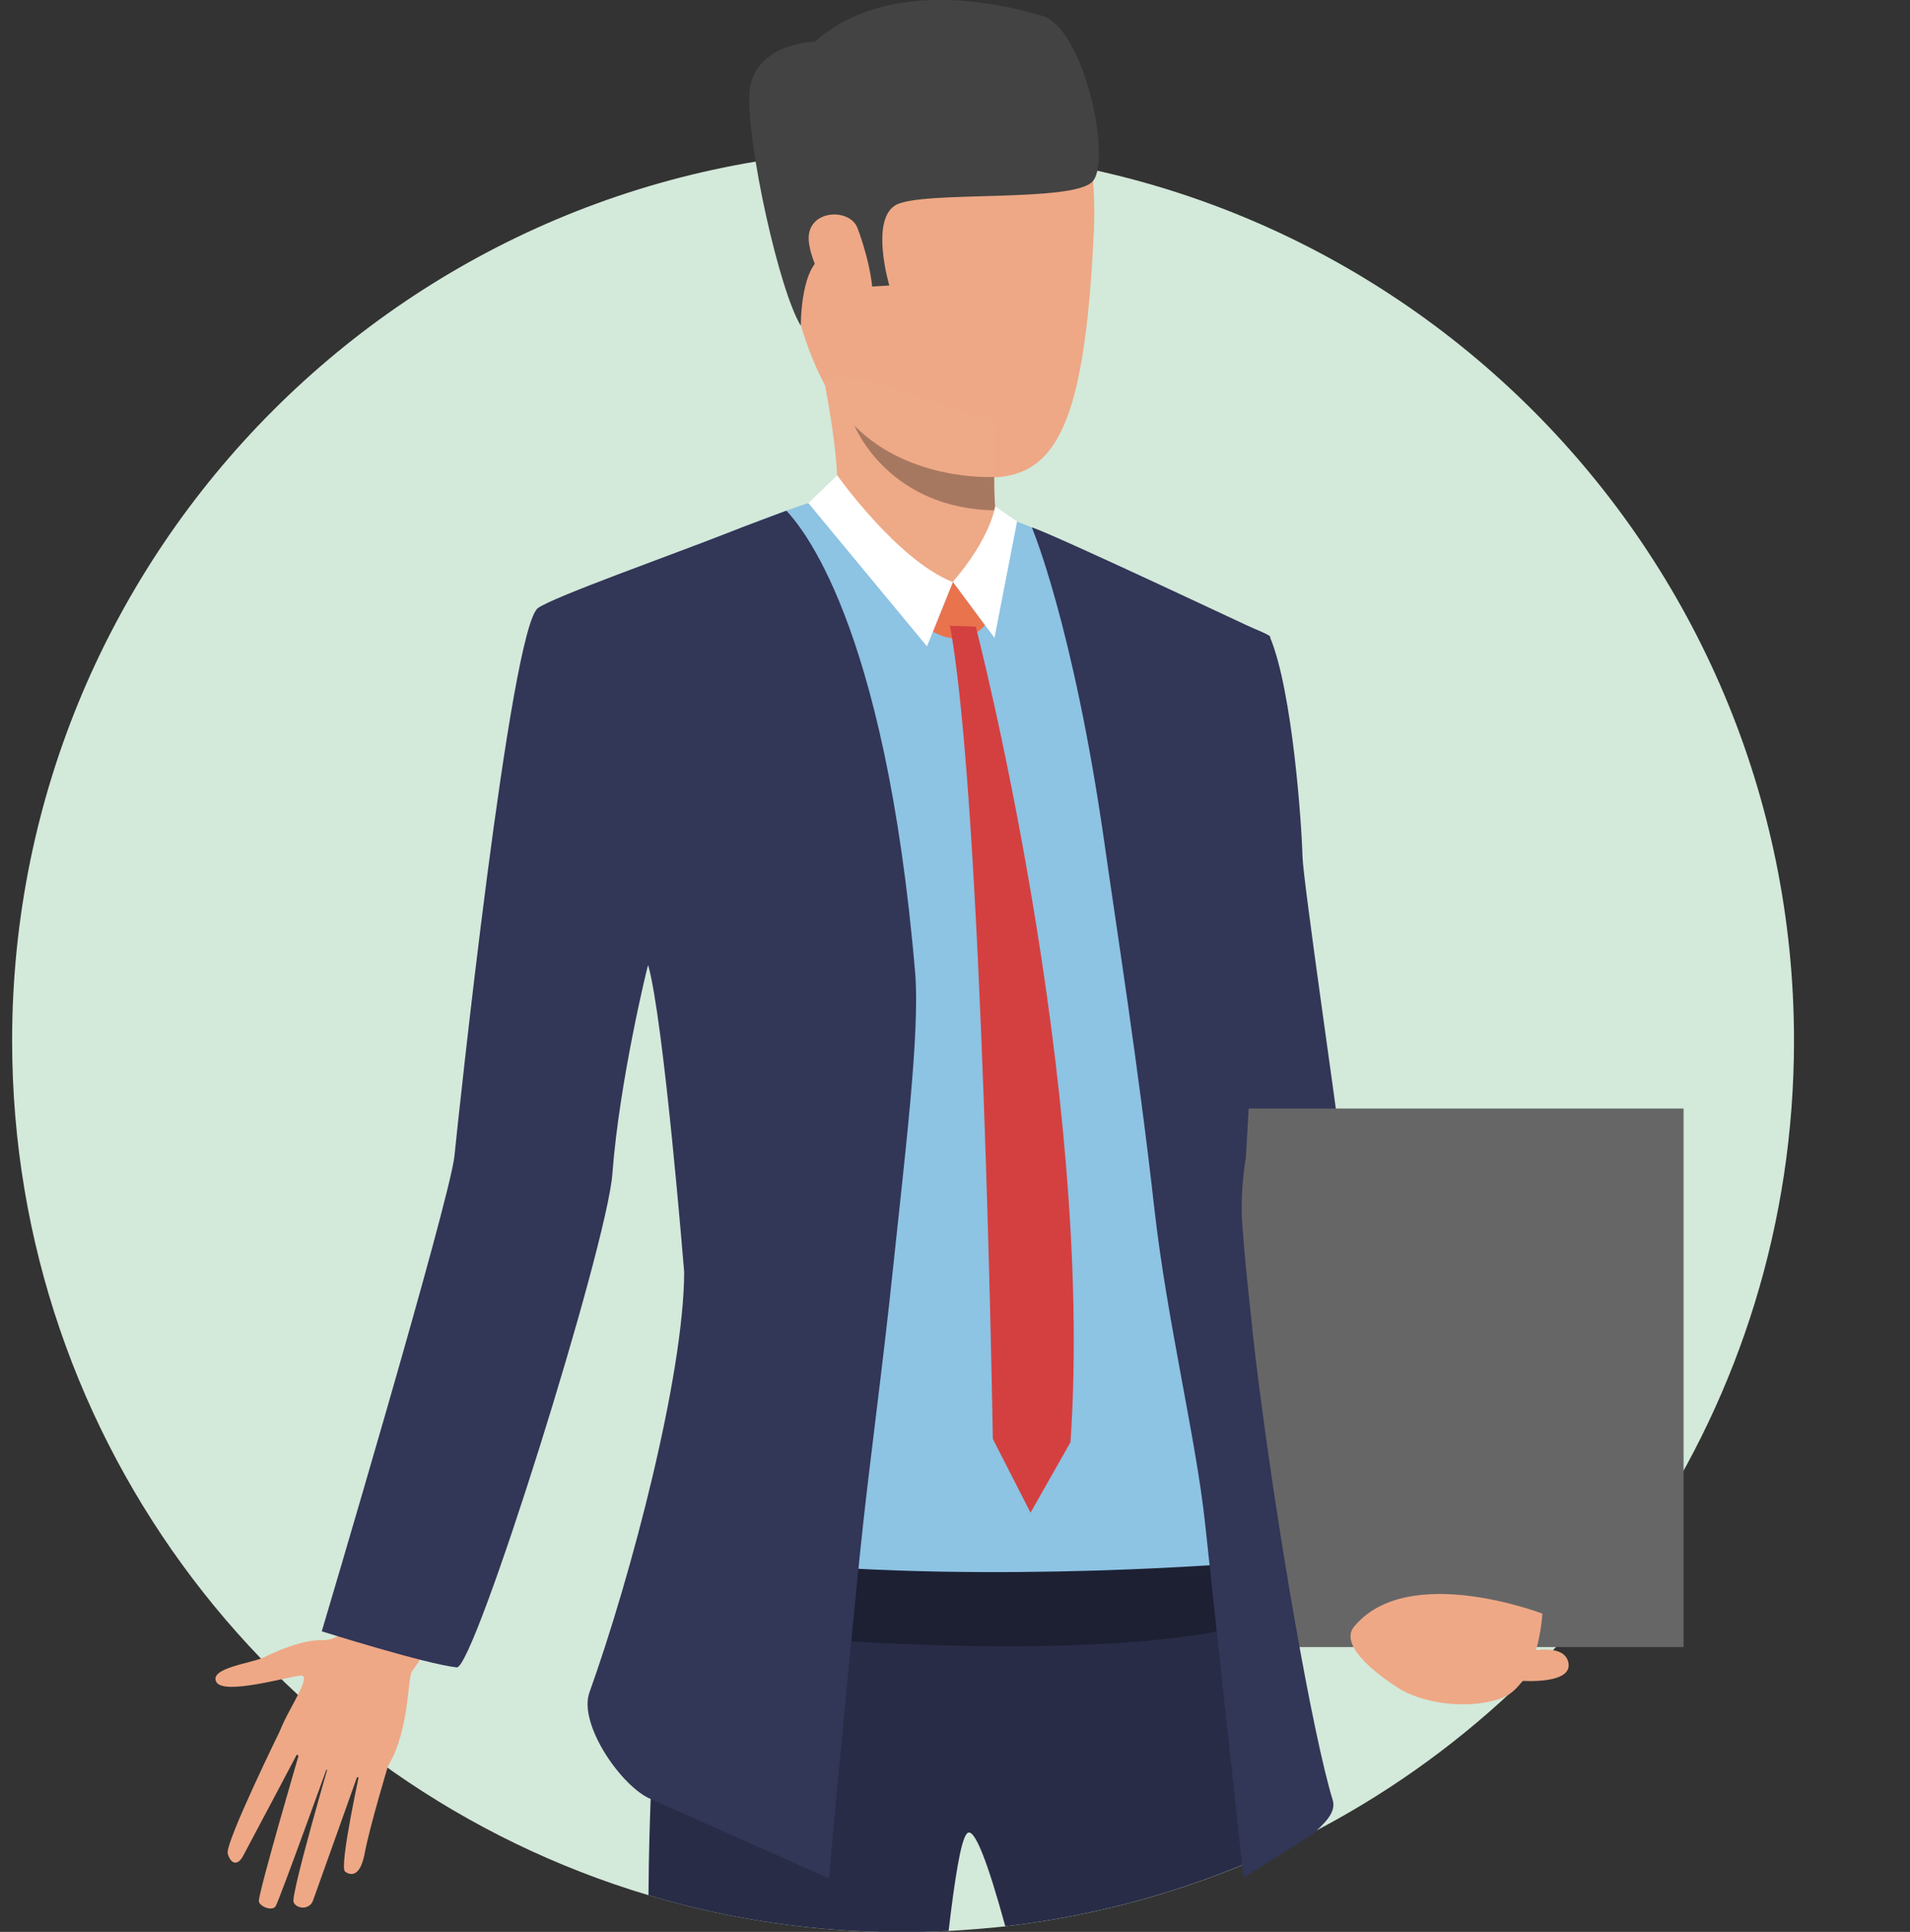
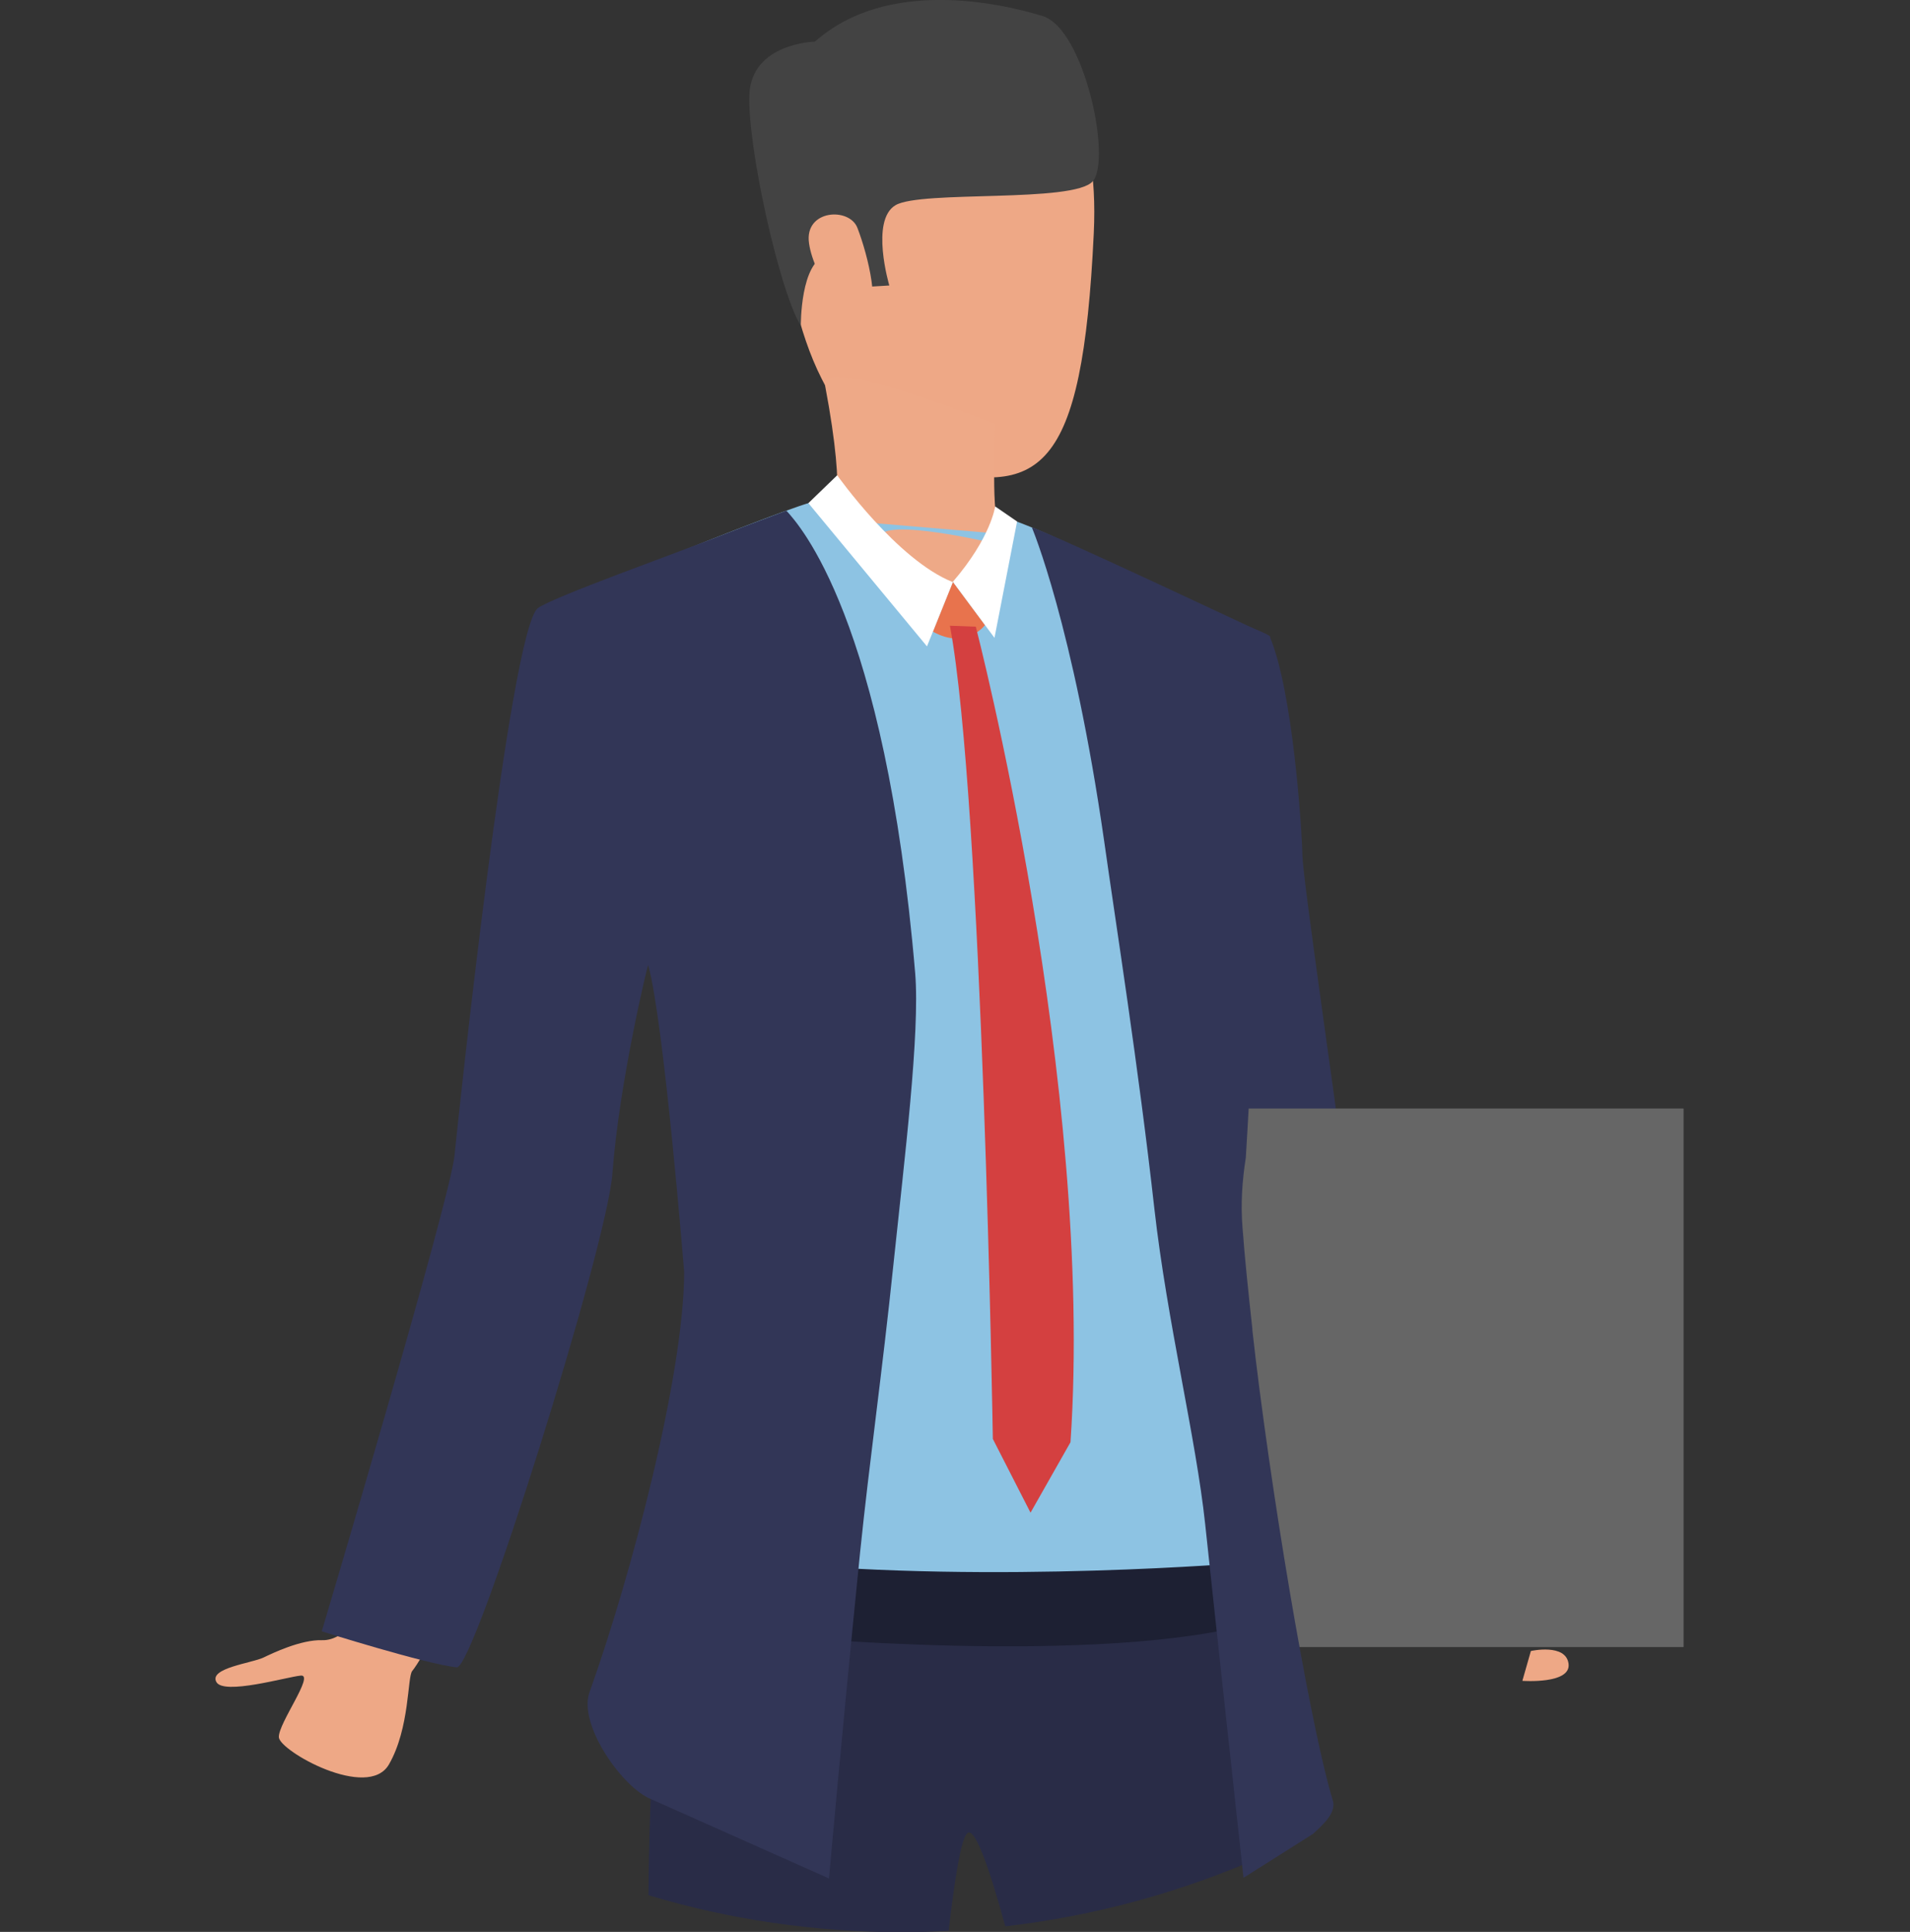
<svg xmlns="http://www.w3.org/2000/svg" version="1.1" id="Calque_1" x="0px" y="0px" viewBox="0 0 582.9 589.4" style="enable-background:new 0 0 582.9 589.4;" xml:space="preserve">
  <rect x="0" y="0" width="582.9" height="589.4" fill="#333333" stroke="none" />
  <style type="text/css">
	.st0{fill:#D3E9DA;}
	.st1{fill:#323657;}
	.st2{fill:#666666;}
	.st3{fill:#EEA886;}
	.st4{fill:#292C47;}
	.st5{fill:#8DC3E3;}
	.st6{fill:#1D2033;}
	.st7{fill:#434343;}
	.st8{fill:#EEA987;}
	.st9{fill:#A77860;}
	.st10{fill:#E8734D;}
	.st11{fill:#D44040;}
	.st12{fill:#FFFFFF;}
</style>
  <g>
-     <path class="st0" d="M547.5,317.5c0,111.1-66.7,206.7-162.2,248.9c-24.5,10.8-50.8,18.1-78.4,21.3c-5.7,0.6-11.5,1.1-17.4,1.4   c-4.6,0.2-9.2,0.4-13.9,0.4c-27,0-53.1-3.9-77.7-11.3C85.6,544.7,3.7,440.7,3.7,317.5c0-150.2,121.7-271.9,271.9-271.9   C425.7,45.6,547.5,167.4,547.5,317.5z" />
    <g>
      <g>
        <g>
          <path class="st1" d="M409,486.3c0,0-36.6-85.3-41-106.3c-2-9.5-7.5-33.2-11-52.6c-1.2-6.4-2.1-13-2.9-19.5l0,0      c-3.3-25.8-4.1-49.3-4.1-49.3s-19.5-66.7,22.2-70.7c0,0,14.8,5.1,15.3,6.3c7,16.4,9.8,58.2,10,67.2c0.2,7.3,11,81.4,11.1,84.1      c0.3,5.1,11.4,31.8,17.3,51.6c13,43.2,19.8,77.2,19.8,77.2L409,486.3z" />
        </g>
        <rect x="326" y="338.2" class="st2" width="187.8" height="164.3" />
-         <path class="st3" d="M470.7,492.3c0,0-1.1,22.1-13,26c-11.9,3.8-24.9,0.4-30.3-2.9s-19.3-13.1-14.1-19.2     C429.7,476.5,470.7,492.3,470.7,492.3z" />
        <path class="st3" d="M464.6,512.8c0,0,14.9,1.1,14.1-5.2s-11.5-3.9-11.5-3.9L464.6,512.8z" />
        <g>
          <g>
            <path class="st3" d="M112.4,489.4c0,0-6.5,11.3-14.1,11c-6.5-0.2-15.2,4-17.9,5.3c-3.6,1.7-16.6,3.2-14.4,7.4       c2.1,4.2,21.5-1.5,25.8-1.9s-6.9,14.6-6.7,18.8c0.2,4.2,27.2,19.4,33.6,8.3c6.4-11.1,5.6-26.7,7.1-28.5s5-7.9,5-7.9       L112.4,489.4z" />
          </g>
        </g>
        <g>
          <g>
-             <path class="st3" d="M85.9,527.1c0,0-17.3,35.2-16.4,38.4c0.9,3.2,3,3.9,4.7,0.7C76,562.9,92,532.6,92,532.6S78.9,577.2,79,580       c0.1,1.6,4,3.2,5.1,1.6c1.1-1.7,16.8-45.3,16.8-45.3s-12.2,41.7-11.3,44c0.7,2,4.7,2.6,5.9-0.4c1.1-3,14.7-41.2,14.7-41.2       s-6.8,30.8-4.9,32.3c1.2,0.9,4.5,2.4,6-5.6s7.1-26.6,7.1-26.6L85.9,527.1z" />
-           </g>
+             </g>
        </g>
        <g>
          <path class="st4" d="M385.2,566.4c-24.5,10.8-50.8,18.1-78.4,21.3c-5.2-19-9.6-31.1-11.8-28.2c-1.8,2.2-3.6,13.5-5.5,29.6      c-4.6,0.2-9.2,0.4-13.9,0.4c-27,0-53.1-3.9-77.7-11.3c0.4-49.1,4.1-97.3,15.2-128.2c15.7-43.7,162.2,23.8,162.2,23.8      S380,519.9,385.2,566.4z" />
        </g>
        <g>
          <path class="st5" d="M117.2,491.8c0,0,9.9,11.5,19.3,9.8c9.3-1.7,48.4-120.8,48.8-144.6c0.3-19.3,10.9-70.4,10.9-70.4s0,0,0,0.1      c0,0,0,0,0,0.1v0.1c1,3.8,15.3,56.8,15.8,82.2c0.5,26.4-1.6,117.2-1.6,117.2l35.4,9.5l113,1.1l25.8-10.5c0,0-2.8-29.2-3.9-49.7      c-0.7-13-3.2-36.4-2.5-59.1c0,0-0.4-24,2-34.3c0.3-45.6,3-90.7,3-90.7c1.5-20.7,2.6-40,3.2-58c-5-2.6-11-5.7-15.8-8      c-14.8-7.1-35.5-16.6-48.8-22.7c-7.8-3.6-15.4-6.2-15.4-6.2s-53-5.1-57.3-4.8c-1.4,0.1-8,2.4-16.7,5.7      c-18.8,7.1-55,21.7-60.8,25.8c-8.5,6.1-26.4,150.1-27.2,160.2C142.9,362.7,117.2,491.8,117.2,491.8z" />
        </g>
        <path class="st6" d="M381.1,476.7c0,0-77.6,6.6-145.6,0V499c0,0,101.2,9.7,149-4.3L381.1,476.7z" />
        <g>
          <path class="st1" d="M314.9,160.9c0,0,12.6,29.7,22.1,95.9c3.6,25.5,10.4,68.3,15.3,112l0,0c3.9,34.5,12.7,69.9,15.5,96.2      c2.9,27.3,11.7,107.9,11.7,107.9l21.2-13.4c3-2.8,7.3-6.4,6-10.4c-5.8-18.8-17-81.1-23.6-135.4v-0.1c-0.3-2.6-0.6-5.2-0.9-7.8      c0-0.1,0-0.3,0-0.4c-1.2-10.9-2.3-21.3-3-30.8c-0.6-7.3-0.1-14.4,1-21.4c3-48.7,4.4-100.1,4.4-100.1c1.6-21,2.4-40.7,3-59      C387.5,194.1,321,162.7,314.9,160.9z" />
        </g>
        <g>
          <path class="st1" d="M186.9,358c-1.6,22.1-42.1,151.2-47.5,150.7c-9.4-1-41.2-11-41.2-11s39.1-131.3,40.5-145.1      c1-10.1,17-161.1,25.5-167.1c4.9-3.5,41.1-16.3,58.9-23.3c3.2-1.3,14-5.3,16.9-6.4c3.8,4.2,30.1,32.7,39.3,141.1      c1.5,18.3-3.3,56.9-6.6,88.5c-3.5,33.7-7.3,59.9-10.2,88.1c-5.6,55.5-9.5,99.6-9.5,99.6l-55.2-24.6      c-8.9-4.5-21.3-22.8-17.9-32.2c12.8-35.7,28.8-96.8,28.9-128.2c0,0-6.2-76.8-11-93.7C197.7,294.3,189,329.9,186.9,358z" />
        </g>
        <path class="st3" d="M281.9,18.1c0,0,55.4-20.5,51.9,53.1s-16.4,81-52.8,70.8c-36.4-10.3-39.5-56.7-44.2-79     C232,40.5,263.8,21.3,281.9,18.1z" />
        <path class="st7" d="M244.4,99.4c0,0-0.2-19.7,8-21.5c8.2-1.8,12.4,9.6,12.4,9.6l6.6-0.4c0,0-5.9-19.9,1.9-24.5     s54.4-0.6,60.2-7.3c5.8-6.7-2.6-46.5-15.3-50.4c-12.7-3.9-47.4-11.8-69.5,7.8c0,0-19.2,0.4-20,16C228,44.3,237.8,88.7,244.4,99.4     z" />
        <path class="st3" d="M261.7,69.6c-2.4-6.5-16.3-5.7-14.8,4.6c1.4,10.3,12.8,26.1,17.4,23.1C268.8,94.3,265.1,78.5,261.7,69.6z" />
        <g>
-           <path class="st8" d="M253.9,158.5c0,0,4.9-4-2.1-40.9c-1.9-9.9,52,11.8,52,11.8s-0.4,8.1-0.4,16.2c0,3.6,0.1,7.3,0.4,10.2      c0.2,2.2,1.5,6,2,7.1C308.3,168.4,273.9,172.7,253.9,158.5z" />
+           <path class="st8" d="M253.9,158.5c0,0,4.9-4-2.1-40.9c-1.9-9.9,52,11.8,52,11.8s-0.4,8.1-0.4,16.2c0,3.6,0.1,7.3,0.4,10.2      c0.2,2.2,1.5,6,2,7.1z" />
        </g>
-         <path class="st9" d="M303.8,155.7c-32.3-0.4-42.7-25-43-25.8c17,17.2,42.6,15.6,42.6,15.6C303.4,149.2,303.5,152.8,303.8,155.7z" />
        <path class="st10" d="M290.8,177.5l9.8,13.2c0,0-5.7,7.7-15.9,2L290.8,177.5z" />
        <path class="st11" d="M297.8,191.2c0,0,36.3,139.9,28.9,248.8l-12.2,21.5L303,439c0,0-3.1-194.8-13.1-248.1L297.8,191.2z" />
        <path class="st8" d="M301.3,165.3l-10.5,12.3c0,0-16.8-3.3-21.8-12.1C264.1,156.7,301.3,165.3,301.3,165.3z" />
        <path class="st12" d="M303.7,154.5c0,0-1.2,9.4-12.9,23l12.7,17.1l6.9-35.5L303.7,154.5z" />
        <path class="st12" d="M255.5,145c0,0,18.3,25.9,35.3,32.6l-7.9,19.6l-36.2-43.7L255.5,145z" />
      </g>
    </g>
  </g>
</svg>